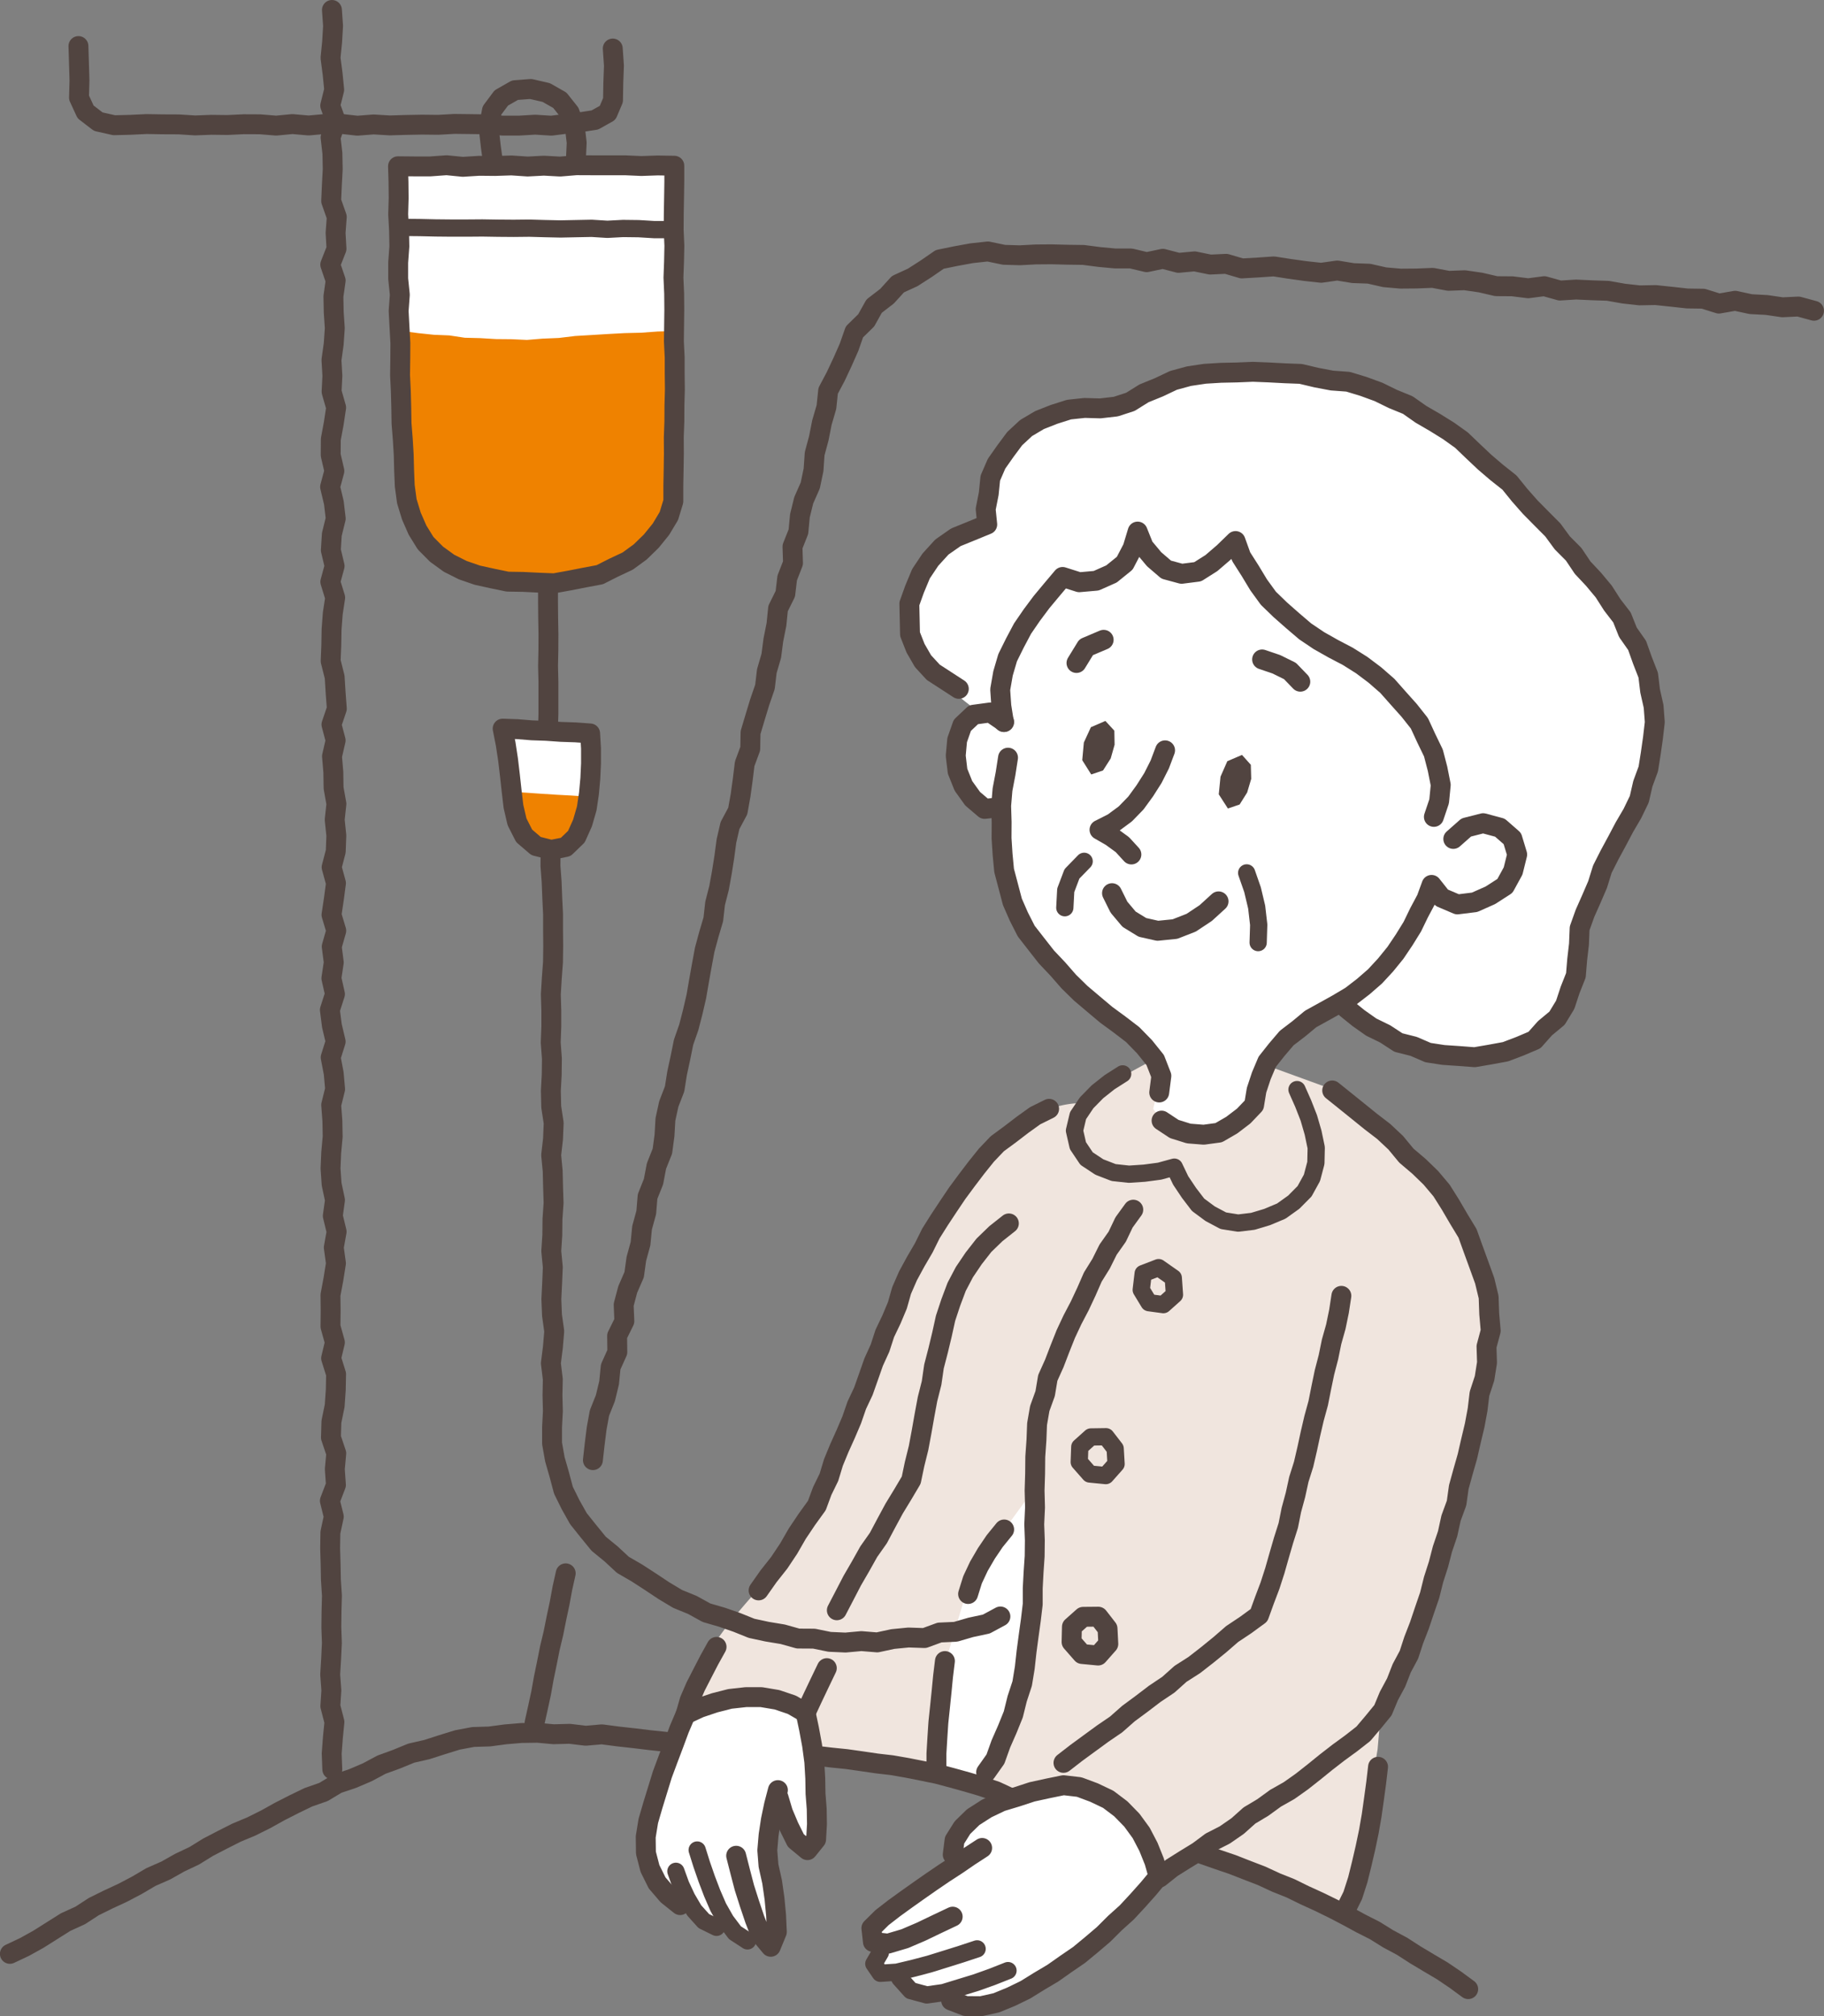
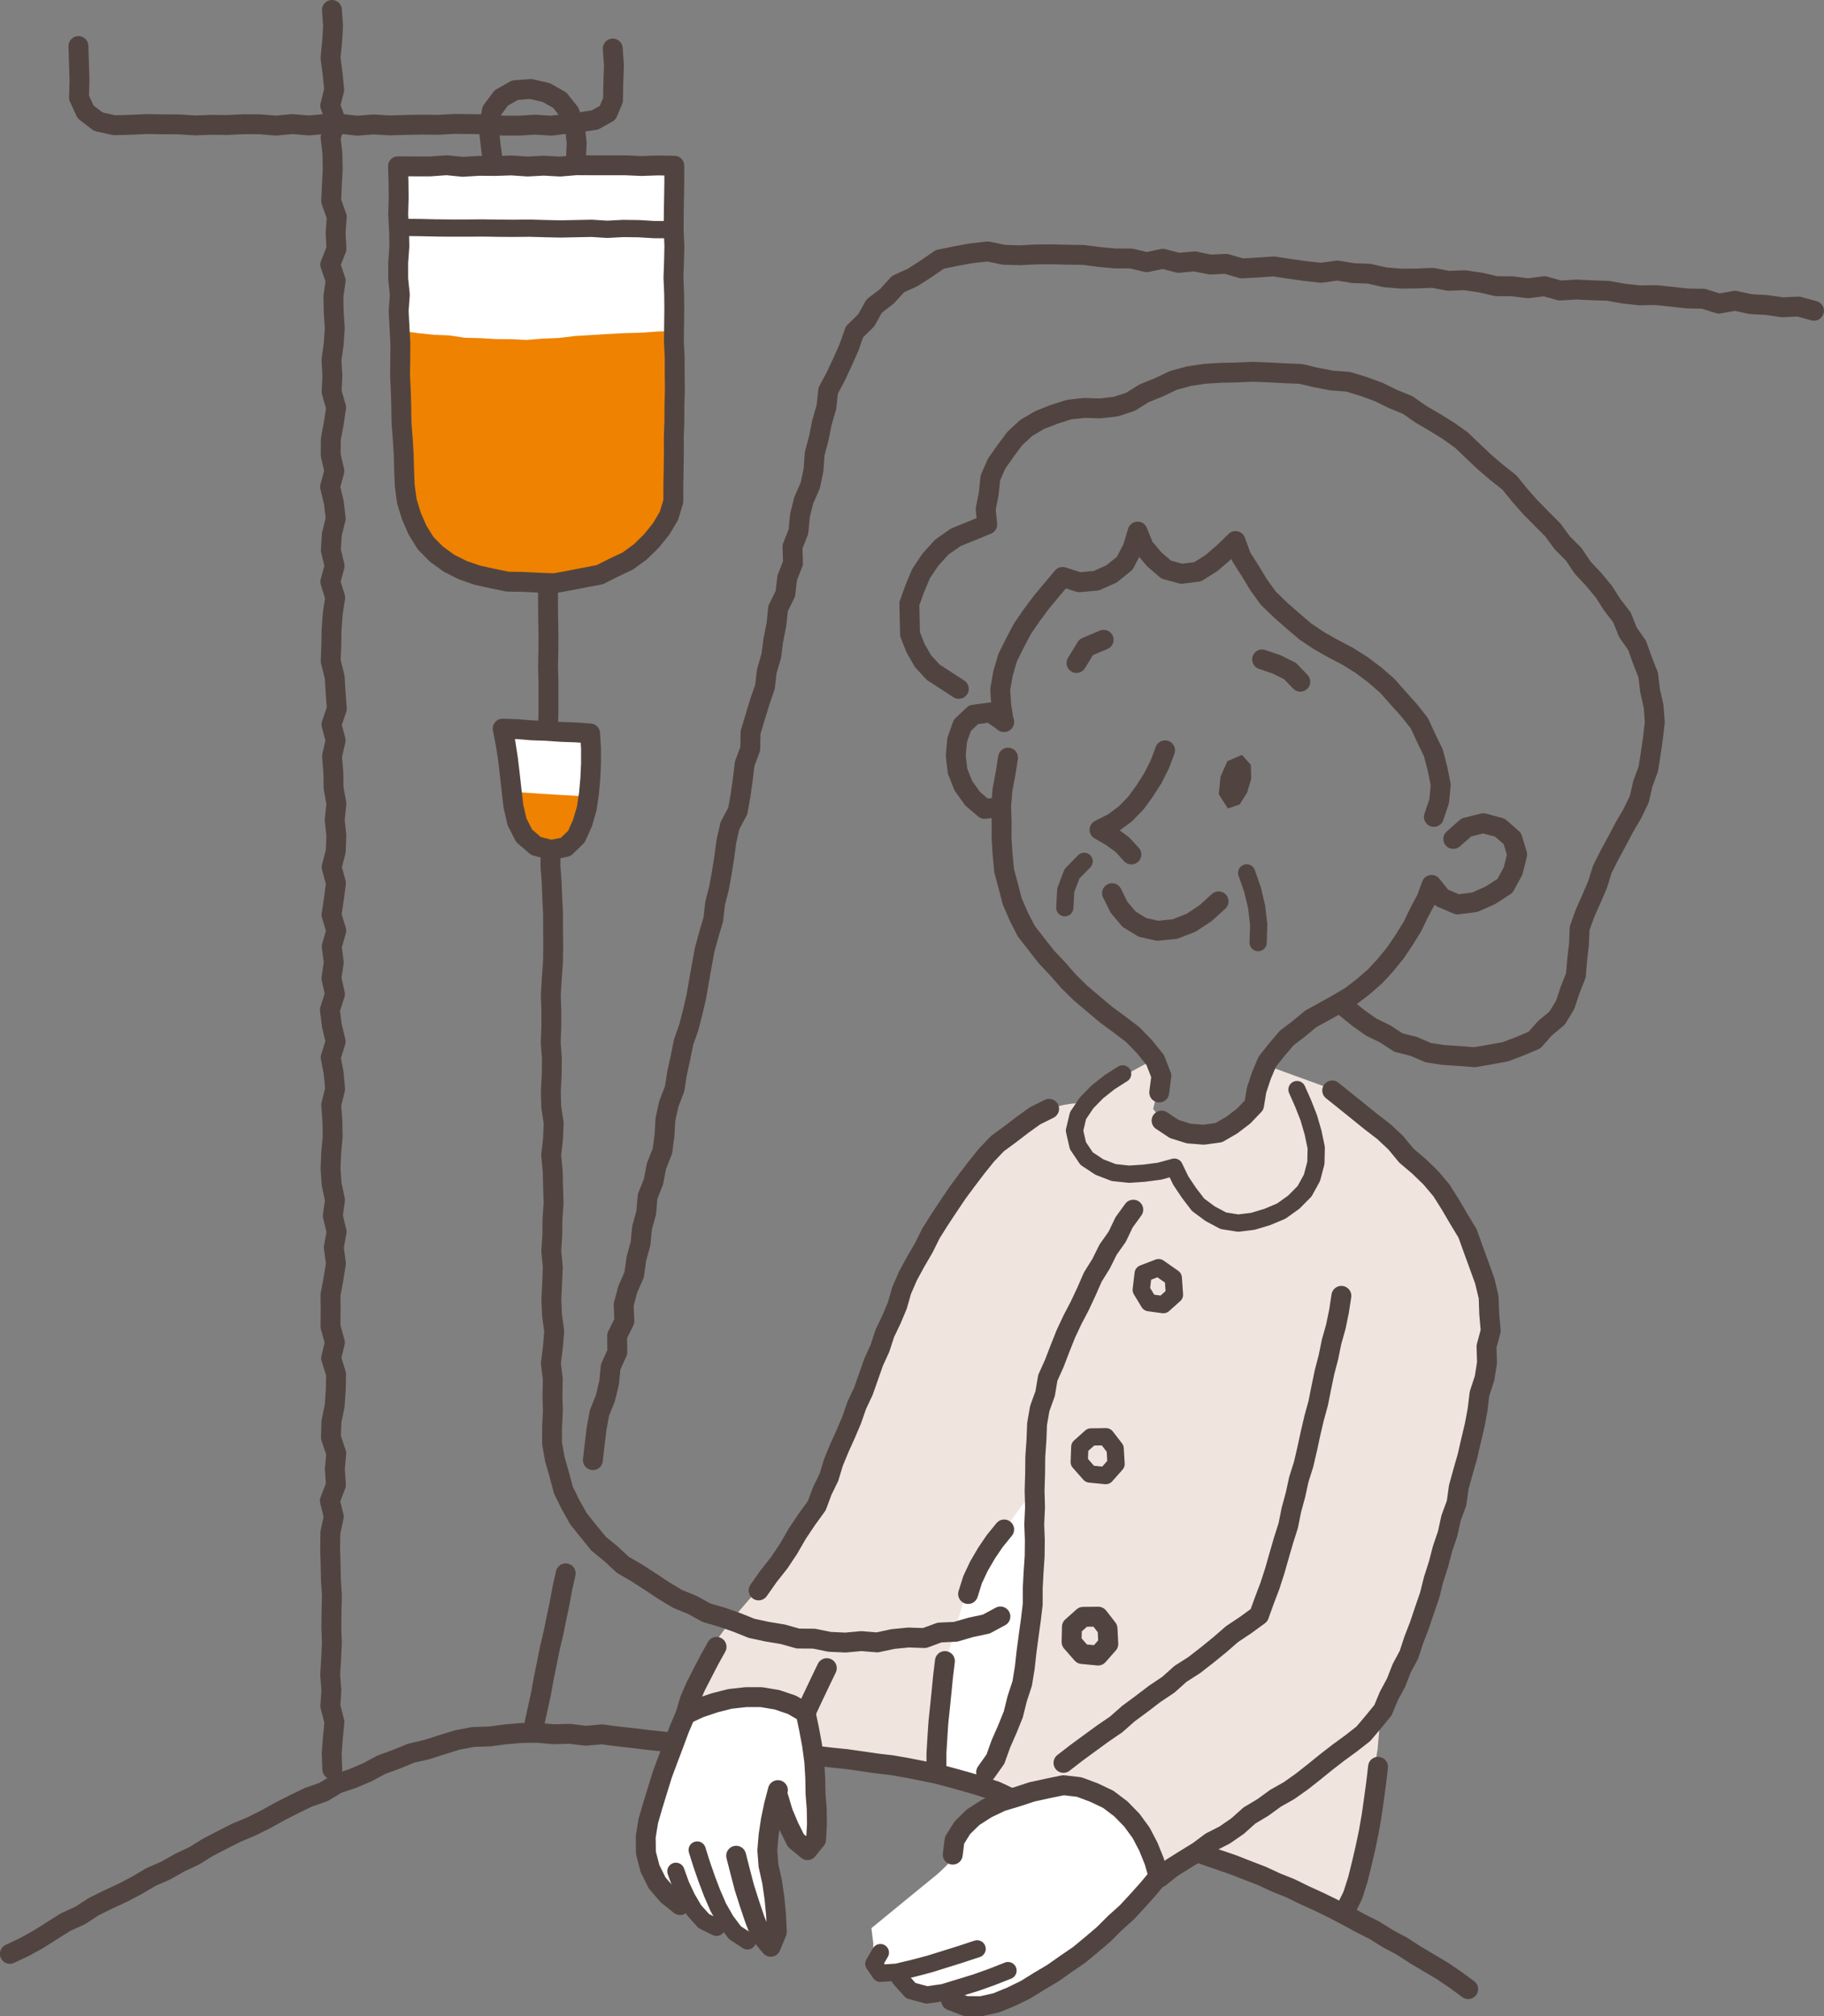
<svg xmlns="http://www.w3.org/2000/svg" id="グループ_27539" data-name="グループ 27539" viewBox="0 0 153.46 169.616">
  <rect x="0" y="0" width="153.46" height="169.616" fill="#808080" stroke="none" />
  <defs>
    <clipPath id="clip-path">
      <rect id="長方形_3619" data-name="長方形 3619" width="153.46" height="169.616" fill="none" />
    </clipPath>
  </defs>
  <g id="グループ_27538" data-name="グループ 27538" clip-path="url(#clip-path)">
-     <path id="パス_40648" data-name="パス 40648" d="M97.184,91.586s.811-3.572-4.546-6.495-8.119-9.58-8.606-16.4c0,0-6.5-3.247-1.624-8.768,0,0-6.17-4.221-6.17-7.631a8.671,8.671,0,0,1,6.494-7.957,10.326,10.326,0,0,1,4.222-8.93,20.694,20.694,0,0,1,5.034-1.137,10.4,10.4,0,0,0,5.846-1.786c1.461-1.136,11.528-2.435,19.646,1.624,0,0,5.521,1.461,15.1,13.152,0,0,8.281,7.145,6.17,17.7,0,0-1.623,3.9-3.247,6.819a20.432,20.432,0,0,0-2.6,8.931c-.325,3.572-3.9,8.281-7.307,8.119s-7.469-.163-12.665-4.547c0,0-5.358,2.111-6.5,5.521l.326,6.17L96.21,97.756l-1.786-3.247Z" fill="#fff" />
    <path id="パス_40649" data-name="パス 40649" d="M57.727,144.194s-3.735,8.281-3.572,9.9a34.251,34.251,0,0,0,1.786,5.683l1.461.487,1.949,1.786h1.3l2.111,1.3h2.11a20.59,20.59,0,0,0,0-5.034A29.382,29.382,0,0,1,65.2,151.5s2.273,5.033,2.923,4.059.649-6.008.487-7.469l10.879,1.137,4.709,1.948s-3.9,1.786-3.9,5.034a13.573,13.573,0,0,1-1.624,1.623c-.812.65-5.358,4.384-5.358,4.384l.162,1.3s-.162,2.111.65,2.274c0,0,1.623-.163,1.786.649s1.624,1.624,3.247,1.461a5.287,5.287,0,0,0,3.9.65c2.273-.487,10.554-5.358,13.8-10.392l8.281-21.92L88.9,118.7l-8.119,5.847-9.093,10.878Z" fill="#fff" />
    <path id="パス_40650" data-name="パス 40650" d="M57.951,143.92s7.813-1.953,9.278-.163a4.733,4.733,0,0,1,1.14,3.581l10.092,2.117.163-6.512,3.093-10.418,5.209-7.162s-.651,11.232-.814,14.487-2.93,9.93-2.93,9.93l2.116,1.3,3.256-.651a15.274,15.274,0,0,1,4.395,1.14c1.465.814,4.069,6.023,4.72,6.023a21.2,21.2,0,0,0,3.744-1.628l12.046,5.7,2.442-14.487.325-3.744s5.86-10.418,7.325-20.348c0,0,3.907-15.627-.976-21.324,0,0-8.3-9.116-10.418-10.092l-5.372-1.954-1.3,3.744-3.093,1.791-4.232-.489-1.14-1.465.651-2.767-.488-1.465L93.6,91.017l-2.767,1.79A7.638,7.638,0,0,0,86.112,94.6c-2.6,1.953-7,7.65-8.627,10.418s-7.163,17.091-7.163,17.091l-2.441,5.7-3.907,5.7s-4.232,4.558-4.558,6.186a27.568,27.568,0,0,1-1.465,4.232" fill="#f0e5de" />
    <path id="パス_40651" data-name="パス 40651" d="M42.288,61.293l1.223.072,1.227.069,1.226.038,1.225.108,1.232.043,1.231.072.071,1.267L49.7,64.227l-.028,1.267-.137,1.261-.17,1.258-.332,1.226-.537,1.15-.89.9-1.229.231L45.1,71.185l-1-.855-.58-1.19-.3-1.291-.17-1.315-.134-1.318L42.745,63.9l-.186-1.315Z" fill="#fff" />
    <path id="パス_40652" data-name="パス 40652" d="M33.5,14.029l1.341-.023,1.364.006,1.366-.1,1.364.064,1.365-.005,1.365.063,1.366-.068,1.362.054,1.363-.036,1.367-.012,1.365-.014,1.366-.037,1.368-.012L52.59,13.9l1.37.06,1.371-.048,1.412.012-.066,1.381-.018,1.34.071,1.343-.091,1.342.1,1.342L56.7,22.017l.023,1.343L56.658,24.7l.091,1.343,0,1.343-.014,1.344-.07,1.341.066,1.34-.06,1.345.051,1.343.022,1.345.007,1.346-.085,1.344.065,1.347-.04,1.35-.061,1.345L56.2,43.373l-.555,1.174-.889.95-.918.91-1.026.8-1.158.6-1.2.507-1.272.278-1.268.292-1.294.087-1.3.116L44.01,48.95l-1.307.012-1.287-.207-1.242-.407-1.26-.332L37.74,47.44l-1.022-.811-.9-.933-.749-1.068L34.632,43.4l-.373-1.245L34.1,40.861l-.072-1.3-.108-1.293-.033-1.291-.114-1.348-.063-1.349.095-1.357-.173-1.35.041-1.355-.053-1.354.049-1.354-.055-1.352.014-1.358-.019-1.356L33.5,22.088l.1-1.357-.04-1.353-.1-1.355.092-1.354L33.5,15.318Z" fill="#fff" />
    <path id="パス_40653" data-name="パス 40653" d="M104.493,63.51l.744.832.032,1.183-.342,1.149-.635,1.011-.986.331-.767-1.19.148-1.487.572-1.3Z" fill="#514440" />
-     <path id="パス_40654" data-name="パス 40654" d="M93,60.651l.754.82.021,1.183-.328,1.155-.644,1.007-.993.339-.757-1.2.135-1.487.593-1.29Z" fill="#514440" />
    <path id="パス_40655" data-name="パス 40655" d="M92.855,53.825l-1.473.625-.814,1.327" fill="none" stroke="#514440" stroke-linecap="round" stroke-linejoin="round" stroke-width="1.674" />
    <path id="パス_40656" data-name="パス 40656" d="M106.186,55.478l1.2.408,1.146.565.868.9" fill="none" stroke="#514440" stroke-linecap="round" stroke-linejoin="round" stroke-width="1.674" />
    <path id="パス_40657" data-name="パス 40657" d="M98.023,63.125l-.449,1.191L97,65.453l-.682,1.073-.751,1.032-.89.916-1.026.758-1.146.578.993.571.93.677.76.829" fill="none" stroke="#514440" stroke-linecap="round" stroke-linejoin="round" stroke-width="1.674" />
    <path id="パス_40658" data-name="パス 40658" d="M93.558,75.141l.585,1.18.851,1.011,1.122.688,1.282.288,1.455-.147,1.367-.534,1.225-.814,1.077-.982" fill="none" stroke="#514440" stroke-linecap="round" stroke-linejoin="round" stroke-width="1.674" />
    <path id="パス_40659" data-name="パス 40659" d="M84.486,60.738l-1.171-.8-1.407.191-.944.891-.435,1.239-.12,1.317.155,1.308.492,1.229.776,1.082,1.009.859,1.2-.137" fill="none" stroke="#514440" stroke-linecap="round" stroke-linejoin="round" stroke-width="1.674" />
    <path id="パス_40660" data-name="パス 40660" d="M84.809,63.742,84.6,65.089l-.256,1.341-.114,1.361.042,1.366-.008,1.36.087,1.359.129,1.358.349,1.319.347,1.318.547,1.248.618,1.215.837,1.075.862,1.1.964,1.018.92,1.054,1,.979L92,84.471l1.07.9,1.124.824,1.1.842,1,1.025.9,1.122.516,1.326-.18,1.4" fill="none" stroke="#514440" stroke-linecap="round" stroke-linejoin="round" stroke-width="1.674" />
    <path id="パス_40661" data-name="パス 40661" d="M122.271,70.579l1.09-.963,1.422-.363,1.41.378,1.046.914.408,1.344-.344,1.385-.689,1.259-1.223.787-1.326.589-1.448.179-1.316-.56-.858-1.083-.432,1.182-.615,1.154-.571,1.178-.69,1.115-.731,1.087-.827,1.018-.891.964L114.7,83l-1.039.8-1.129.671L111.4,85.1l-1.129.623-.995.826-1.022.782-.836.981-.8,1.011-.5,1.185-.4,1.208-.208,1.26-.875.916-1,.762-1.1.637-1.263.171-1.261-.1-1.218-.381-1.066-.705" fill="none" stroke="#514440" stroke-linecap="round" stroke-linejoin="round" stroke-width="1.674" />
    <path id="パス_40662" data-name="パス 40662" d="M120.638,68.724l.442-1.31.135-1.378-.269-1.355L120.6,63.35l-.6-1.239-.581-1.259-.859-1.086-.919-1.028-.918-1.036-1.045-.911-1.107-.834L113.4,55.22l-1.227-.643-1.209-.683-1.152-.775-1.054-.9-1.042-.918-1-.967-.819-1.128-.719-1.191-.751-1.178-.476-1.321-1,.97-1.031.886-1.154.73-1.353.172-1.293-.35L97.1,47.047,96.227,46l-.514-1.28-.419,1.386-.666,1.279-1.113.9-1.285.572-1.43.126-1.4-.445-.9,1.067-.873,1.048-.821,1.1-.776,1.131-.642,1.211-.611,1.234-.389,1.324-.238,1.362.095,1.376.215,1.357" fill="none" stroke="#514440" stroke-linecap="round" stroke-linejoin="round" stroke-width="1.674" />
    <path id="パス_40663" data-name="パス 40663" d="M113.288,84.839l1.018.821,1.066.752,1.173.572,1.107.723,1.278.322,1.215.524,1.3.2,1.311.089,1.312.1,1.3-.223,1.288-.236,1.223-.464L129.1,87.5l.882-.994L131,85.66l.687-1.129.413-1.25.486-1.227.108-1.315.151-1.3L132.9,78.1l.451-1.261.538-1.213.523-1.215.4-1.288.6-1.187.633-1.17.62-1.175.673-1.15.581-1.2.3-1.306.458-1.244.208-1.308.186-1.306.153-1.321-.1-1.327-.293-1.3L138.67,56.8l-.485-1.244-.45-1.26-.772-1.1-.5-1.251-.817-1.061-.718-1.122-.857-1.028-.916-.976-.757-1.129-.955-.959-.8-1.09-.953-.958-.948-.96-.891-1.01L127,40.6l-1.063-.841-1.023-.874-.978-.923-.975-.935-1.1-.785-1.145-.711-1.163-.675-1.109-.779-1.25-.511-1.213-.594-1.269-.464-1.293-.393-1.359-.1-1.315-.25-1.31-.311-1.345-.051-1.341-.071-1.34-.053-1.345.056-1.346.028-1.346.082-1.338.2L98.731,32l-1.222.579-1.261.514-1.143.713-1.228.4-1.312.151-1.314-.038-1.309.14-1.259.4-1.223.481-1.131.67-.96.892-.774,1.042-.752,1.069-.525,1.211-.132,1.313-.257,1.3.131,1.285-1.309.538-1.33.54-1.178.822-.964,1.059-.79,1.181-.547,1.312-.435,1.215.029,1.291.028,1.274.465,1.18.629,1.09.863.936,1.071.694,1.077.7" fill="none" stroke="#514440" stroke-linecap="round" stroke-linejoin="round" stroke-width="1.674" />
    <path id="パス_40664" data-name="パス 40664" d="M104.887,73.436l.494,1.415.347,1.459L105.9,77.8l-.047,1.5" fill="none" stroke="#514440" stroke-linecap="round" stroke-linejoin="round" stroke-width="1.451" />
    <path id="パス_40665" data-name="パス 40665" d="M89.587,76.366l.078-1.47.522-1.379,1.027-1.055" fill="none" stroke="#514440" stroke-linecap="round" stroke-linejoin="round" stroke-width="1.451" />
    <path id="パス_40666" data-name="パス 40666" d="M109.121,91.666l.523,1.18.47,1.2.36,1.239.264,1.264-.028,1.294-.33,1.248-.622,1.129-.907.916-1.049.751-1.19.5-1.2.361-1.245.15-1.245-.2-1.11-.591-1.011-.749-.765-1-.7-1.047L98.8,98.189l-1.241.34-1.282.17-1.292.086-1.29-.14-1.2-.464-1.077-.712-.728-1.086L90.4,95.118l.3-1.262.723-1.078.909-.927,1.022-.808,1.1-.7" fill="none" stroke="#514440" stroke-linecap="round" stroke-linejoin="round" stroke-width="1.451" />
    <path id="パス_40667" data-name="パス 40667" d="M34.022,19.133l1.312.013,1.313.03,1.315.013,1.313,0,1.315-.01L41.9,19.2l1.315.01,1.311-.014,1.312.037,1.316.029,1.314-.027,1.315-.026,1.317.083,1.315-.07,1.318.016,1.32.08h1.321" fill="none" stroke="#514440" stroke-linecap="round" stroke-linejoin="round" stroke-width="1.451" />
    <path id="パス_40668" data-name="パス 40668" d="M33.926,27.863l1.282.166,1.294.136,1.305.054,1.292.195,1.309.033,1.306.078,1.312.012,1.307.061,1.3-.108,1.381-.057,1.377-.166,1.384-.082L51.16,28.1l1.387-.075,1.389-.034,1.382-.1,1.4-.043,0,1.306-.014,1.3-.016,1.3-.005,1.3.039,1.3-.019,1.3-.032,1.3.038,1.306.008,1.306-.095,1.37-.308,1.342-.457,1.3-.7,1.191-.874,1.071-1.056.893-1.171.736-1.267.543-1.31.428-1.349.279-1.369.164-1.377.086-1.381.055-1.307.043-1.3-.127-1.278-.275L38.9,48.221l-1.107-.689-1.055-.772-.8-1.037-.692-1.1-.583-1.173-.318-1.27-.232-1.284-.2-1.3-.006-1.311.012-1.312,0-1.3v-1.3l0-1.3-.015-1.3.016-1.3-.014-1.306Z" fill="#ef8200" />
    <path id="パス_40669" data-name="パス 40669" d="M33.486,13.987,34.842,14l1.364,0,1.366-.1,1.364.136,1.366-.086,1.365.013,1.365-.045,1.363.092,1.362-.072,1.367.075L48.49,13.9l1.366.006,1.369,0,1.366,0,1.369.06,1.372-.047,1.4.023,0,1.364-.021,1.34-.024,1.343-.009,1.342.06,1.342-.029,1.342-.049,1.343.059,1.343.012,1.343-.017,1.343-.017,1.344.067,1.34,0,1.341.016,1.345L56.743,34.1l-.006,1.344-.049,1.347.008,1.344-.02,1.347-.026,1.35,0,1.346-.375,1.231-.667,1.114-.817,1.008-.931.906-1.052.767-1.179.554-1.166.591-1.284.241-1.274.25-1.282.231-1.31-.052-1.306-.064-1.3-.021-1.274-.264-1.271-.279-1.227-.424-1.161-.583-1.05-.763L35.81,45.7l-.681-1.1-.52-1.188-.381-1.247-.174-1.294L34,39.562l-.034-1.3-.077-1.289-.107-1.349-.022-1.35-.036-1.352-.066-1.354.019-1.354.008-1.355-.075-1.352-.071-1.352.1-1.359L33.5,23.445l0-1.357.1-1.357-.027-1.353L33.5,18.023l.04-1.354-.014-1.351Z" fill="none" stroke="#514440" stroke-linecap="round" stroke-linejoin="round" stroke-width="1.674" />
    <path id="パス_40670" data-name="パス 40670" d="M43.107,66.614l1.223.079,1.225.086,1.226.079,1.231.066,1.234.082.084,1.3L49.192,69.6,48.7,70.8l-1.039.722-1.286-.007-1.215-.445-1-.82L43.5,69.141l-.331-1.251Z" fill="#ef8200" />
    <path id="パス_40671" data-name="パス 40671" d="M42.29,61.3l1.223.042,1.225.1,1.226.043,1.226.087,1.232.042,1.227.089.075,1.26,0,1.265-.058,1.266-.114,1.263-.187,1.255-.353,1.219-.517,1.155-.9.87L46.38,71.5,45.1,71.177l-1-.857-.6-1.179-.3-1.29-.156-1.317L42.9,65.217,42.744,63.9l-.2-1.312Z" fill="none" stroke="#514440" stroke-linecap="round" stroke-linejoin="round" stroke-width="1.674" />
    <path id="パス_40672" data-name="パス 40672" d="M46.106,49.345l0,1.333.013,1.338.024,1.336-.006,1.338-.028,1.339.032,1.337,0,1.34,0,1.342-.04,1.343" fill="none" stroke="#514440" stroke-linecap="round" stroke-linejoin="round" stroke-width="1.674" />
    <path id="パス_40673" data-name="パス 40673" d="M84.168,135.992l-1.186.638-1.305.279-1.281.373-1.346.061-1.266.465-1.346-.046-1.32.129-1.314.283-1.336-.109-1.334.122-1.334-.06-1.315-.269-1.341-.008-1.29-.361-1.315-.218-1.306-.281-1.242-.5-1.258-.437-1.291-.374-1.186-.654L57,134.51l-1.164-.7-1.126-.748-1.131-.733-1.173-.679-.99-.92-1.049-.857-.855-1.05-.846-1.058-.663-1.181-.6-1.213-.348-1.309-.373-1.3-.236-1.334,0-1.353.07-1.347-.034-1.346.028-1.344-.163-1.348.169-1.344L46.63,112l-.188-1.349-.055-1.349.067-1.349.057-1.349-.131-1.349.088-1.35.013-1.349.094-1.35-.043-1.342L46.5,98.523l-.128-1.347.155-1.35.056-1.351-.206-1.352-.032-1.352.072-1.354.017-1.353-.1-1.353.05-1.353,0-1.351-.041-1.35.081-1.35.1-1.353.019-1.353-.013-1.352,0-1.349-.066-1.349L46.412,74.2l-.1-1.344.009-1.344" fill="none" stroke="#514440" stroke-linecap="round" stroke-linejoin="round" stroke-width="1.674" />
    <path id="パス_40674" data-name="パス 40674" d="M48.458,13.317,48.519,12,48.365,10.7l-.446-1.237L47.1,8.433l-1.142-.648-1.3-.3-1.331.1-1.151.656L41.39,9.295l-.274,1.47.182,1.592.218,1.583" fill="none" stroke="#514440" stroke-linecap="round" stroke-linejoin="round" stroke-width="1.674" />
    <path id="パス_40675" data-name="パス 40675" d="M51.554,4.082l.1,1.447L51.6,6.977l-.025,1.451-.453,1.066-1.072.6-1.212.186-1.217.136-1.229.158-1.363-.086-1.36.081-1.362,0-1.361-.108L39.59,10.44l-1.359-.016-1.36.077-1.361-.015-1.362.025-1.357.04-1.361-.082-1.362.107L28.7,10.422l-1.365.01-1.366.125-1.365-.12-1.365.131-1.364-.111-1.365-.006-1.367.065L17.78,10.5l-1.367.052-1.363-.087-1.364-.006-1.362-.023-1.36.065-1.36.034-1.336-.3L7.2,9.414l-.553-1.2L6.687,6.77,6.644,5.317,6.6,3.875" fill="none" stroke="#514440" stroke-linecap="round" stroke-linejoin="round" stroke-width="1.674" />
    <path id="パス_40676" data-name="パス 40676" d="M27.958,148.858l-.052-1.331.1-1.33.131-1.33-.344-1.329.087-1.329-.1-1.329.08-1.329.063-1.328-.047-1.329.016-1.328.035-1.328-.087-1.329-.025-1.329-.039-1.329.021-1.329.286-1.33-.33-1.33.509-1.331-.093-1.331.121-1.332-.448-1.333.041-1.334.274-1.334.092-1.334.026-1.333-.418-1.332.319-1.332-.372-1.331.014-1.331-.014-1.331.249-1.33.211-1.331-.182-1.33.238-1.331L28,102.29l.184-1.331L27.9,99.627l-.091-1.333.058-1.333.122-1.334-.025-1.334-.1-1.335.33-1.333-.119-1.334-.254-1.332.419-1.332-.316-1.332-.171-1.332.429-1.332L27.881,82.3l.2-1.332-.172-1.334L28.29,78.3l-.4-1.335.2-1.335.176-1.334L27.9,72.96l.348-1.333.049-1.333-.138-1.333.144-1.333-.237-1.334-.021-1.335-.113-1.336.307-1.335-.352-1.334.451-1.334-.1-1.334-.082-1.334-.336-1.334.053-1.336.024-1.335.1-1.335L28.2,50.28l-.409-1.331.361-1.33-.317-1.329.083-1.331.328-1.331-.157-1.333-.317-1.334.36-1.338-.309-1.335.009-1.333.248-1.333.2-1.333-.382-1.334.067-1.337-.077-1.337.187-1.336.093-1.335-.09-1.335-.026-1.338.189-1.337-.455-1.336.524-1.337-.076-1.339.1-1.337-.471-1.338.058-1.338.072-1.339L27.966,12.9l-.153-1.336.453-1.34-.482-1.337.333-1.34-.134-1.341-.175-1.339.135-1.342.079-1.345L27.927.837" fill="none" stroke="#514440" stroke-linecap="round" stroke-linejoin="round" stroke-width="1.674" />
-     <path id="パス_40677" data-name="パス 40677" d="M84.88,102.924l-1.09.863-1.008.975-.86,1.1-.784,1.161-.652,1.24-.493,1.312-.439,1.325-.3,1.361-.325,1.352-.35,1.349-.2,1.384-.343,1.355-.255,1.371-.243,1.376-.256,1.371-.336,1.354-.283,1.352-.707,1.195-.727,1.193-.667,1.235-.658,1.24-.812,1.153-.688,1.228-.705,1.216-.647,1.247-.646,1.239" fill="none" stroke="#514440" stroke-linecap="round" stroke-linejoin="round" stroke-width="1.674" />
    <path id="パス_40678" data-name="パス 40678" d="M88.266,93.283l-1.18.585-1.067.767-1.044.8-1.067.785-.913.958-.845,1.052-.815,1.073-.8,1.082-.752,1.118-.744,1.125-.719,1.142-.6,1.211-.682,1.168-.644,1.186-.54,1.237-.354,1.248-.5,1.19-.56,1.17-.4,1.233L73.5,114.6l-.429,1.224-.432,1.221-.555,1.178-.426,1.232-.509,1.195-.534,1.183-.494,1.2-.378,1.246-.569,1.166-.447,1.21-.843,1.168-.805,1.2-.722,1.254-.8,1.2-.9,1.138-.833,1.184" fill="none" stroke="#514440" stroke-linecap="round" stroke-linejoin="round" stroke-width="1.674" />
    <path id="パス_40679" data-name="パス 40679" d="M60.287,138.55l-.611,1.1-.577,1.116-.576,1.123-.5,1.156-.339,1.184,1.195-.554,1.258-.422,1.285-.328,1.317-.146,1.325,0,1.306.22,1.255.424,1.159.67.585-1.256.594-1.25.6-1.249" fill="none" stroke="#514440" stroke-linecap="round" stroke-linejoin="round" stroke-width="1.674" />
    <path id="パス_40680" data-name="パス 40680" d="M67.778,144.081l.29,1.369.255,1.377.187,1.39.081,1.4.022,1.285.1,1.284.021,1.287-.074,1.278-.724.9-.979-.809-.578-1.165-.507-1.2-.368-1.237" fill="none" stroke="#514440" stroke-linecap="round" stroke-linejoin="round" stroke-width="1.674" />
    <path id="パス_40681" data-name="パス 40681" d="M65.447,150.6l-.325,1.241-.264,1.26-.193,1.276-.109,1.287.1,1.287.306,1.375.2,1.4.133,1.4.064,1.408-.514,1.248L64,162.767l-.5-1.3-.445-1.32-.424-1.331-.354-1.353-.342-1.342" fill="none" stroke="#514440" stroke-linecap="round" stroke-linejoin="round" stroke-width="1.674" />
    <path id="パス_40682" data-name="パス 40682" d="M58.656,155.64l.384,1.222.42,1.211.457,1.2.512,1.181.636,1.12.772,1.025,1.053.686" fill="none" stroke="#514440" stroke-linecap="round" stroke-linejoin="round" stroke-width="1.451" />
    <path id="パス_40683" data-name="パス 40683" d="M56.865,157.431l.411,1.137.513,1.1.615,1.048.809.9,1.072.529" fill="none" stroke="#514440" stroke-linecap="round" stroke-linejoin="round" stroke-width="1.451" />
    <path id="パス_40684" data-name="パス 40684" d="M57.221,160.275l-1.052-.839-.884-1.03-.6-1.21-.34-1.31-.019-1.35.217-1.336.379-1.306.4-1.3.4-1.3.474-1.273.48-1.269.47-1.27.528-1.242" fill="none" stroke="#514440" stroke-linecap="round" stroke-linejoin="round" stroke-width="1.674" />
-     <path id="パス_40685" data-name="パス 40685" d="M82.632,155.466l-1.076.7-1.056.724-1.077.7-1.059.721-1.053.736-1.049.744-1.039.752-1.01.783-.9.888.13,1.158,1.279.143,1.41-.419,1.357-.581,1.334-.64,1.33-.629" fill="none" stroke="#514440" stroke-linecap="round" stroke-linejoin="round" stroke-width="1.674" />
    <path id="パス_40686" data-name="パス 40686" d="M74.069,164.27l-.551.942.547.8,1.395-.094,1.367-.325,1.361-.359,1.346-.418,1.346-.422,1.328-.439" fill="none" stroke="#514440" stroke-linecap="round" stroke-linejoin="round" stroke-width="1.451" />
    <path id="パス_40687" data-name="パス 40687" d="M75.7,166.435l.929,1.035,1.343.364,1.41-.2,1.367-.42,1.374-.42,1.356-.484,1.328-.525" fill="none" stroke="#514440" stroke-linecap="round" stroke-linejoin="round" stroke-width="1.451" />
    <path id="パス_40688" data-name="パス 40688" d="M80.022,168.3l1.222.468,1.307.011,1.279-.286,1.243-.511,1.208-.588,1.144-.709L88.579,166l1.1-.774,1.111-.761,1.035-.855,1.024-.871.954-.952,1-.9.916-.987.9-1.009.856-1.028-.357-1.259-.493-1.227-.614-1.177-.784-1.074-.928-.951-1.058-.8-1.2-.571-1.246-.464-1.321-.153-1.325.271-1.322.289-1.289.423-1.3.393-1.227.586-1.136.729-.9.877-.663,1.056-.155,1.217" fill="none" stroke="#514440" stroke-linecap="round" stroke-linejoin="round" stroke-width="1.674" />
    <path id="パス_40689" data-name="パス 40689" d="M112.855,109.018l-.2,1.306-.266,1.287-.358,1.272-.265,1.295-.333,1.279-.269,1.294-.258,1.3-.35,1.275-.3,1.286-.278,1.289-.3,1.289-.4,1.266-.284,1.3-.348,1.279-.259,1.3-.4,1.26-.37,1.273-.362,1.274-.406,1.256-.468,1.234-.455,1.258-1.12.819-1.142.761-1.037.9-1.063.864-1.082.843-1.161.742-1.025.917-1.147.768-1.1.839-1.109.819-1.033.912-1.138.777-1.11.812-1.112.814-1.073.832" fill="none" stroke="#514440" stroke-linecap="round" stroke-linejoin="round" stroke-width="1.674" />
    <path id="パス_40690" data-name="パス 40690" d="M112.083,91.739l1.079.866,1.076.867,1.078.872,1.1.844,1.014.951.891,1.08,1.06.9,1,.968.9,1.068.74,1.175.714,1.222.734,1.21.48,1.334.482,1.321.481,1.329.332,1.376.05,1.42.125,1.416-.354,1.323.043,1.355-.21,1.327-.423,1.288-.16,1.338-.245,1.321-.312,1.307-.3,1.31-.368,1.289-.357,1.294-.187,1.341-.466,1.271-.288,1.317-.432,1.275-.338,1.3-.412,1.283-.326,1.306-.436,1.269-.426,1.268-.482,1.242-.4,1.226-.609,1.139-.468,1.2-.609,1.131-.5,1.2-.817,1-.833.984-1.038.811-1.055.769-1.032.8-1.019.826-1.031.812-1.07.758-1.146.648-1.062.772-1.131.677-.992.887-1.079.747-1.175.6-1.054.786-1.118.686-1.116.7-1.022.813" fill="none" stroke="#514440" stroke-linecap="round" stroke-linejoin="round" stroke-width="1.674" />
    <path id="パス_40691" data-name="パス 40691" d="M115.941,148.639l-.16,1.367-.186,1.363-.193,1.367-.237,1.36-.284,1.354-.313,1.349-.333,1.344-.423,1.317-.612,1.234" fill="none" stroke="#514440" stroke-linecap="round" stroke-linejoin="round" stroke-width="1.674" />
    <path id="パス_40692" data-name="パス 40692" d="M95.347,101.768l-.778,1.073-.572,1.2-.767,1.087-.589,1.183-.7,1.127-.532,1.216-.562,1.2-.616,1.175-.562,1.2-.491,1.234-.476,1.24-.548,1.218-.221,1.321-.454,1.253-.227,1.31-.05,1.324-.1,1.427-.014,1.426-.044,1.42.037,1.414-.066,1.419.05,1.345-.015,1.348-.091,1.344-.071,1.339,0,1.346-.159,1.337-.185,1.331-.177,1.334-.148,1.342L86,141.635l-.422,1.285-.325,1.31-.506,1.252-.541,1.232-.457,1.277-.783,1.106" fill="none" stroke="#514440" stroke-linecap="round" stroke-linejoin="round" stroke-width="1.674" />
    <path id="パス_40693" data-name="パス 40693" d="M84.483,128.673l-.792.974-.7,1.034-.632,1.084-.534,1.137-.376,1.2" fill="none" stroke="#514440" stroke-linecap="round" stroke-linejoin="round" stroke-width="1.674" />
    <path id="パス_40694" data-name="パス 40694" d="M79.5,139.743l-.158,1.29-.124,1.292-.133,1.291-.136,1.3-.085,1.3-.078,1.3,0,1.292" fill="none" stroke="#514440" stroke-linecap="round" stroke-linejoin="round" stroke-width="1.674" />
    <path id="パス_40695" data-name="パス 40695" d="M91.782,120.889l-.936.839L90.8,123l.886,1.007,1.347.132.866-.976-.076-1.293-.772-1Z" fill="none" stroke="#514440" stroke-linecap="round" stroke-linejoin="round" stroke-width="1.451" />
    <path id="パス_40696" data-name="パス 40696" d="M91.13,136.022l-.945.84-.03,1.279.883,1.009,1.347.129.861-.975-.066-1.294-.777-1Z" fill="none" stroke="#514440" stroke-linecap="round" stroke-linejoin="round" stroke-width="1.674" />
    <path id="パス_40697" data-name="パス 40697" d="M97.479,106.643l-1.3.5-.163,1.372.654,1.079,1.208.164.935-.836-.1-1.414Z" fill="none" stroke="#514440" stroke-linecap="round" stroke-linejoin="round" stroke-width="1.451" />
    <path id="パス_40698" data-name="パス 40698" d="M68.641,147.706l1.277.152,1.283.13,1.274.18,1.275.187,1.283.149,1.274.221,1.268.251,1.268.26,1.253.333,1.246.345,1.242.366,1.222.417,1.169.543" fill="none" stroke="#514440" stroke-linecap="round" stroke-linejoin="round" stroke-width="1.674" />
    <path id="パス_40699" data-name="パス 40699" d="M101.2,156l1.243.435,1.249.425,1.231.482,1.235.476,1.194.554,1.225.489,1.185.582,1.2.547,1.188.58,1.174.611,1.163.633,1.183.6,1.124.7,1.167.626,1.113.717,1.138.681,1.142.675,1.1.745,1.071.787" fill="none" stroke="#514440" stroke-linecap="round" stroke-linejoin="round" stroke-width="1.674" />
    <path id="パス_40700" data-name="パス 40700" d="M56.008,146.537l-1.342-.141-1.341-.163-1.344-.148-1.34-.177-1.363.119-1.346-.163-1.355.036-1.352-.123-1.356.019-1.352.114-1.342.179-1.36.041-1.33.249-1.292.4-1.276.411-1.315.3-1.244.51-1.264.461L30.9,149.1l-1.238.528-1.283.43-1.162.7-1.276.445-1.211.587-1.2.612-1.18.657-1.206.6-1.244.52-1.2.607-1.2.623-1.153.714-1.224.579-1.18.665-1.243.545-1.168.688-1.2.633-1.228.569-1.213.6-1.137.74-1.233.563-1.145.721-1.145.723-1.178.653-1.221.575" fill="none" stroke="#514440" stroke-linecap="round" stroke-linejoin="round" stroke-width="1.674" />
    <path id="パス_40701" data-name="パス 40701" d="M44.974,144.949l.278-1.251.272-1.252.226-1.266.26-1.257.25-1.26.3-1.253.252-1.26.269-1.258.233-1.269.281-1.26" fill="none" stroke="#514440" stroke-linecap="round" stroke-linejoin="round" stroke-width="1.674" />
    <path id="パス_40702" data-name="パス 40702" d="M49.883,122.841l.148-1.331.166-1.326.238-1.31.5-1.253.312-1.294.132-1.335.559-1.241-.017-1.369.608-1.231-.058-1.379.342-1.29.542-1.245.182-1.323.352-1.287.13-1.335.353-1.286.11-1.341.5-1.254L55.23,98.1l.5-1.255.177-1.326.078-1.348.285-1.3.486-1.257.209-1.32.281-1.3.265-1.308.442-1.267.332-1.289.3-1.295.226-1.311.234-1.309.243-1.308.347-1.285.379-1.28L60.164,76l.332-1.295.238-1.313.208-1.319.177-1.325.3-1.3.653-1.221.235-1.315.184-1.328.162-1.331.468-1.262.025-1.361.384-1.284.39-1.282.438-1.271.158-1.333.376-1.287.173-1.33.262-1.312.135-1.339.611-1.234.157-1.332.489-1.258-.044-1.382.5-1.257L67.3,43.39l.32-1.3.551-1.248.275-1.313.093-1.355.35-1.3.262-1.327.38-1.3.143-1.368.642-1.211.571-1.218.544-1.229.455-1.3.989-.967.67-1.2,1.085-.835.916-1.009,1.244-.571,1.129-.725,1.146-.79,1.348-.276,1.343-.245,1.359-.147,1.358.282,1.334.039,1.339-.071,1.336-.01,1.336.034,1.337.018,1.328.173,1.332.124h1.34l1.321.314,1.359-.287,1.319.343,1.35-.126,1.32.27,1.342-.063,1.313.388,1.346-.078,1.348-.092,1.327.207,1.329.184,1.328.146,1.354-.192,1.327.219,1.341.049,1.322.3,1.338.116,1.349-.011,1.352-.054,1.331.249,1.354-.05,1.336.193,1.328.308,1.351.009,1.332.167,1.358-.177,1.317.368,1.351-.085,1.341.062,1.342.044,1.328.236,1.334.148,1.347-.025,1.333.139,1.332.147,1.345.02,1.316.412,1.366-.239,1.321.285,1.338.071,1.324.194,1.345-.065,1.309.356" fill="none" stroke="#514440" stroke-linecap="round" stroke-linejoin="round" stroke-width="1.674" />
  </g>
</svg>